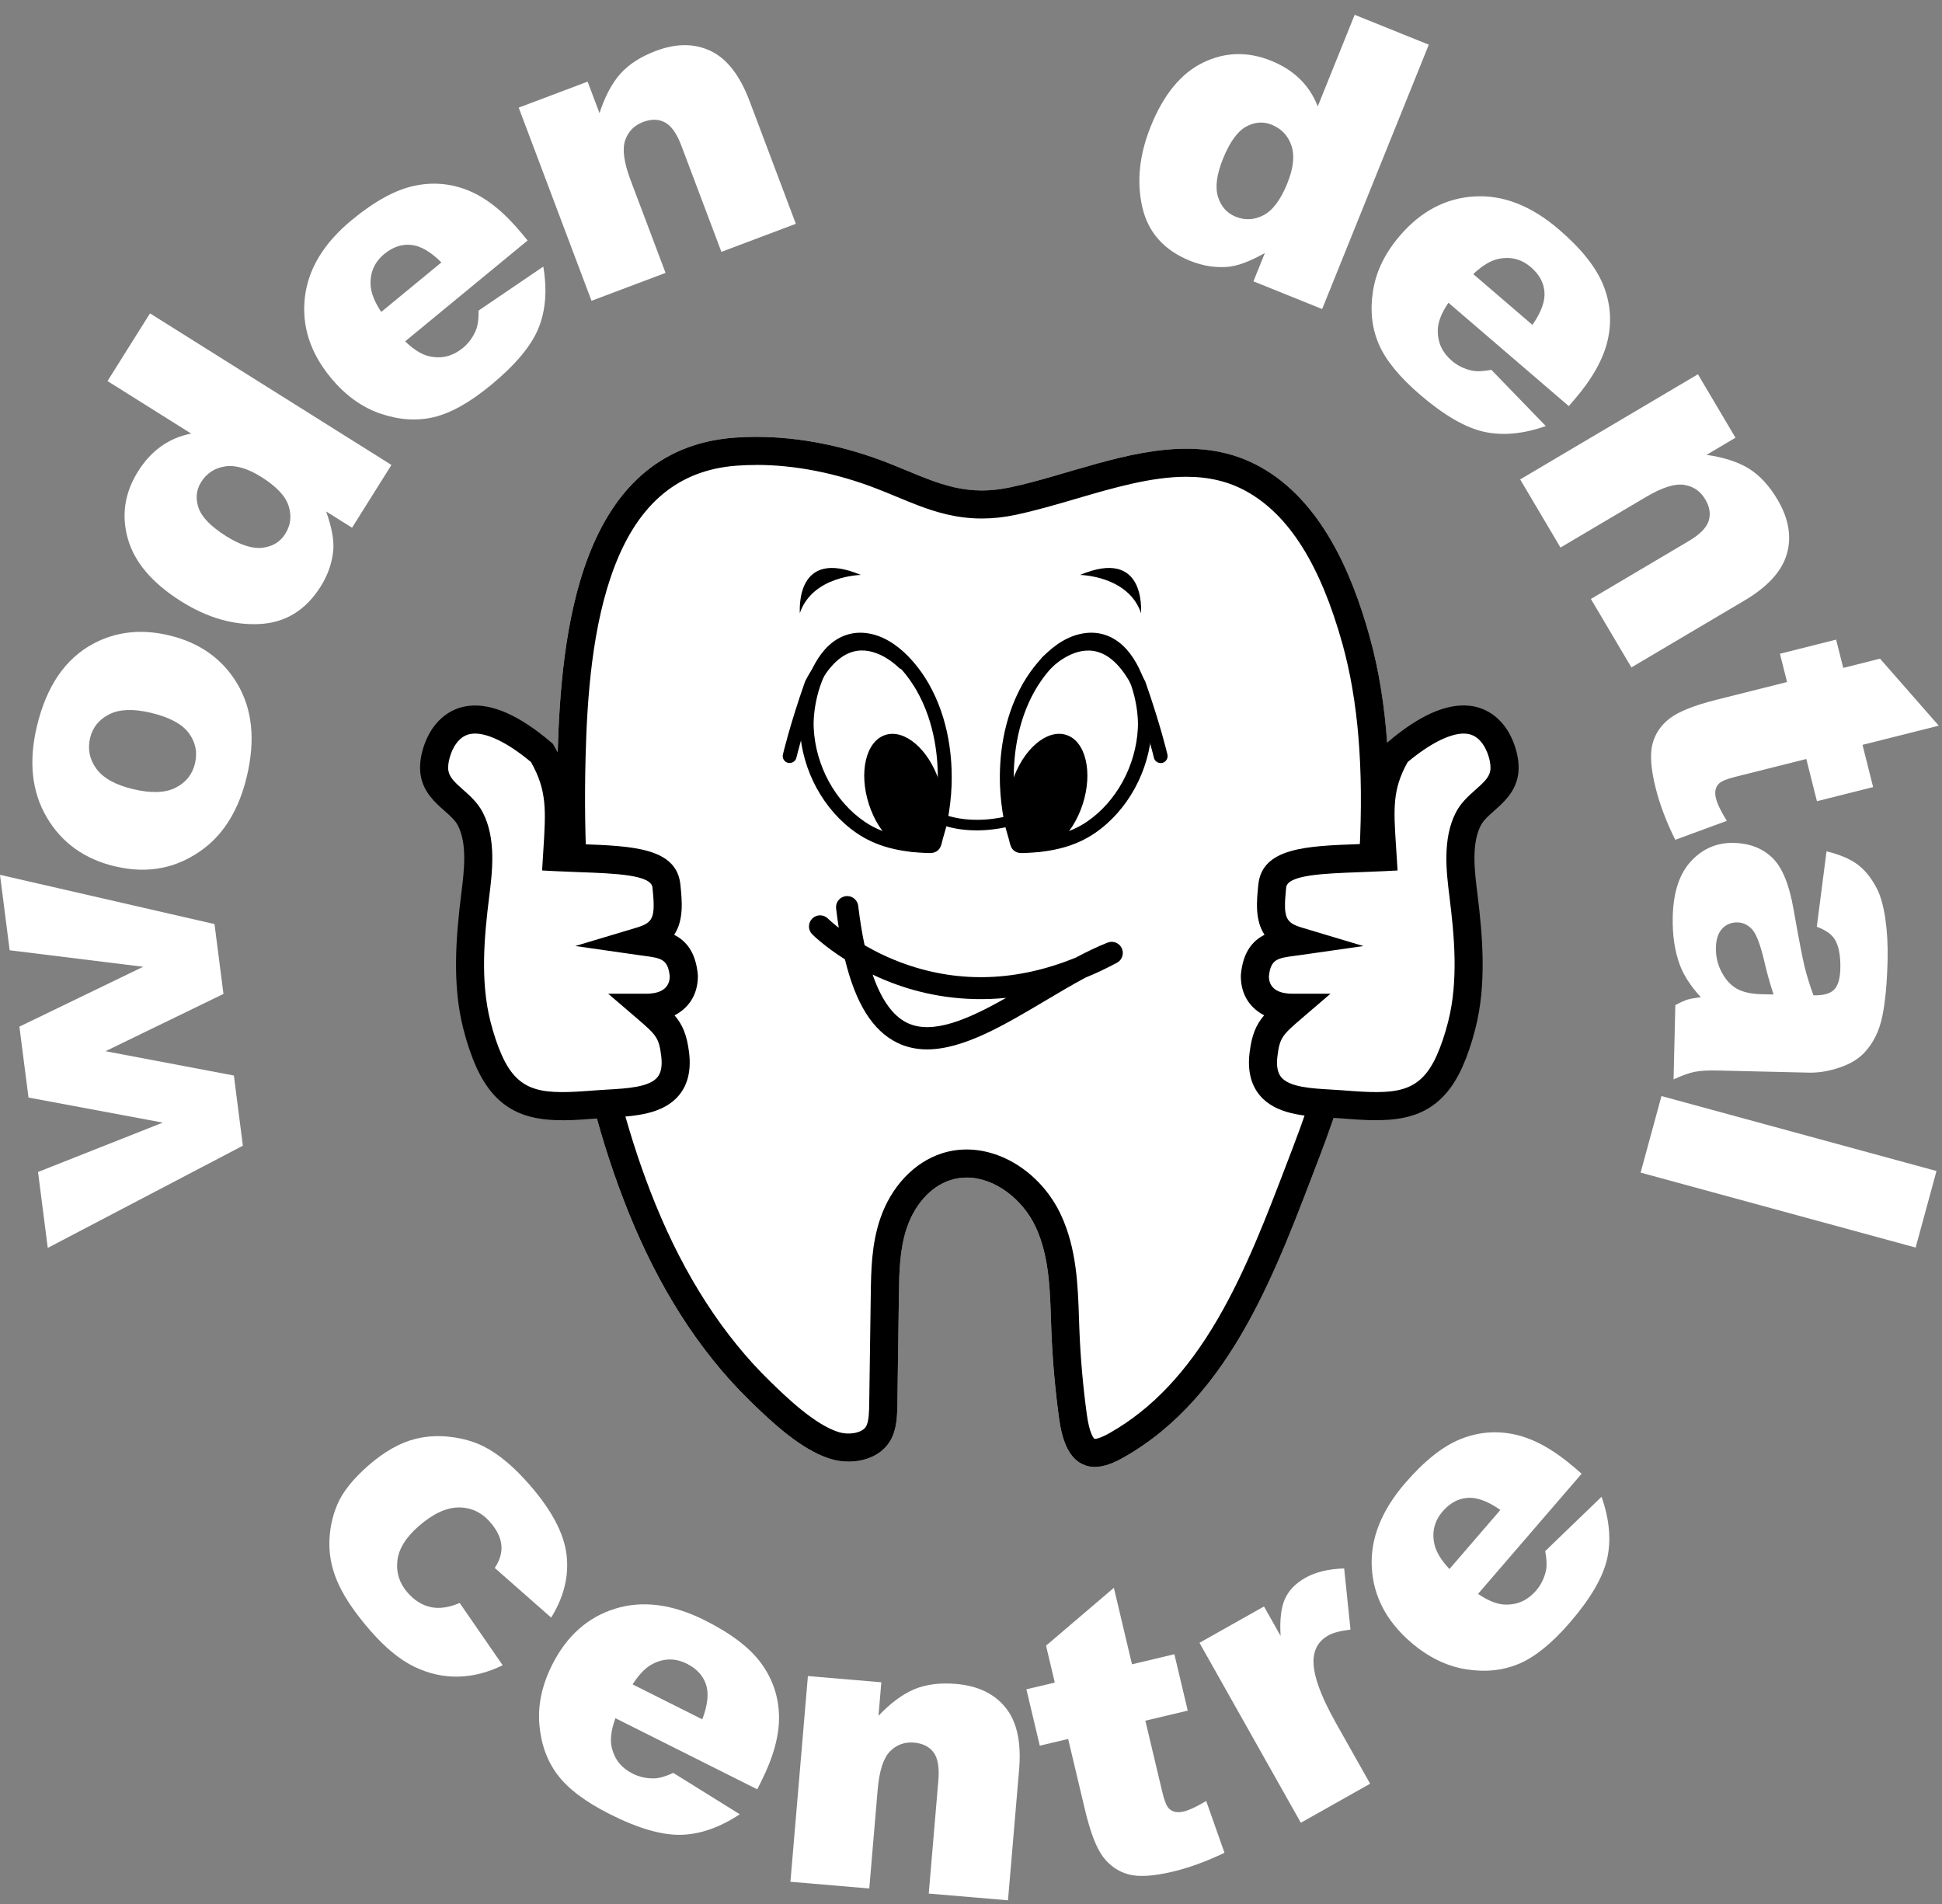
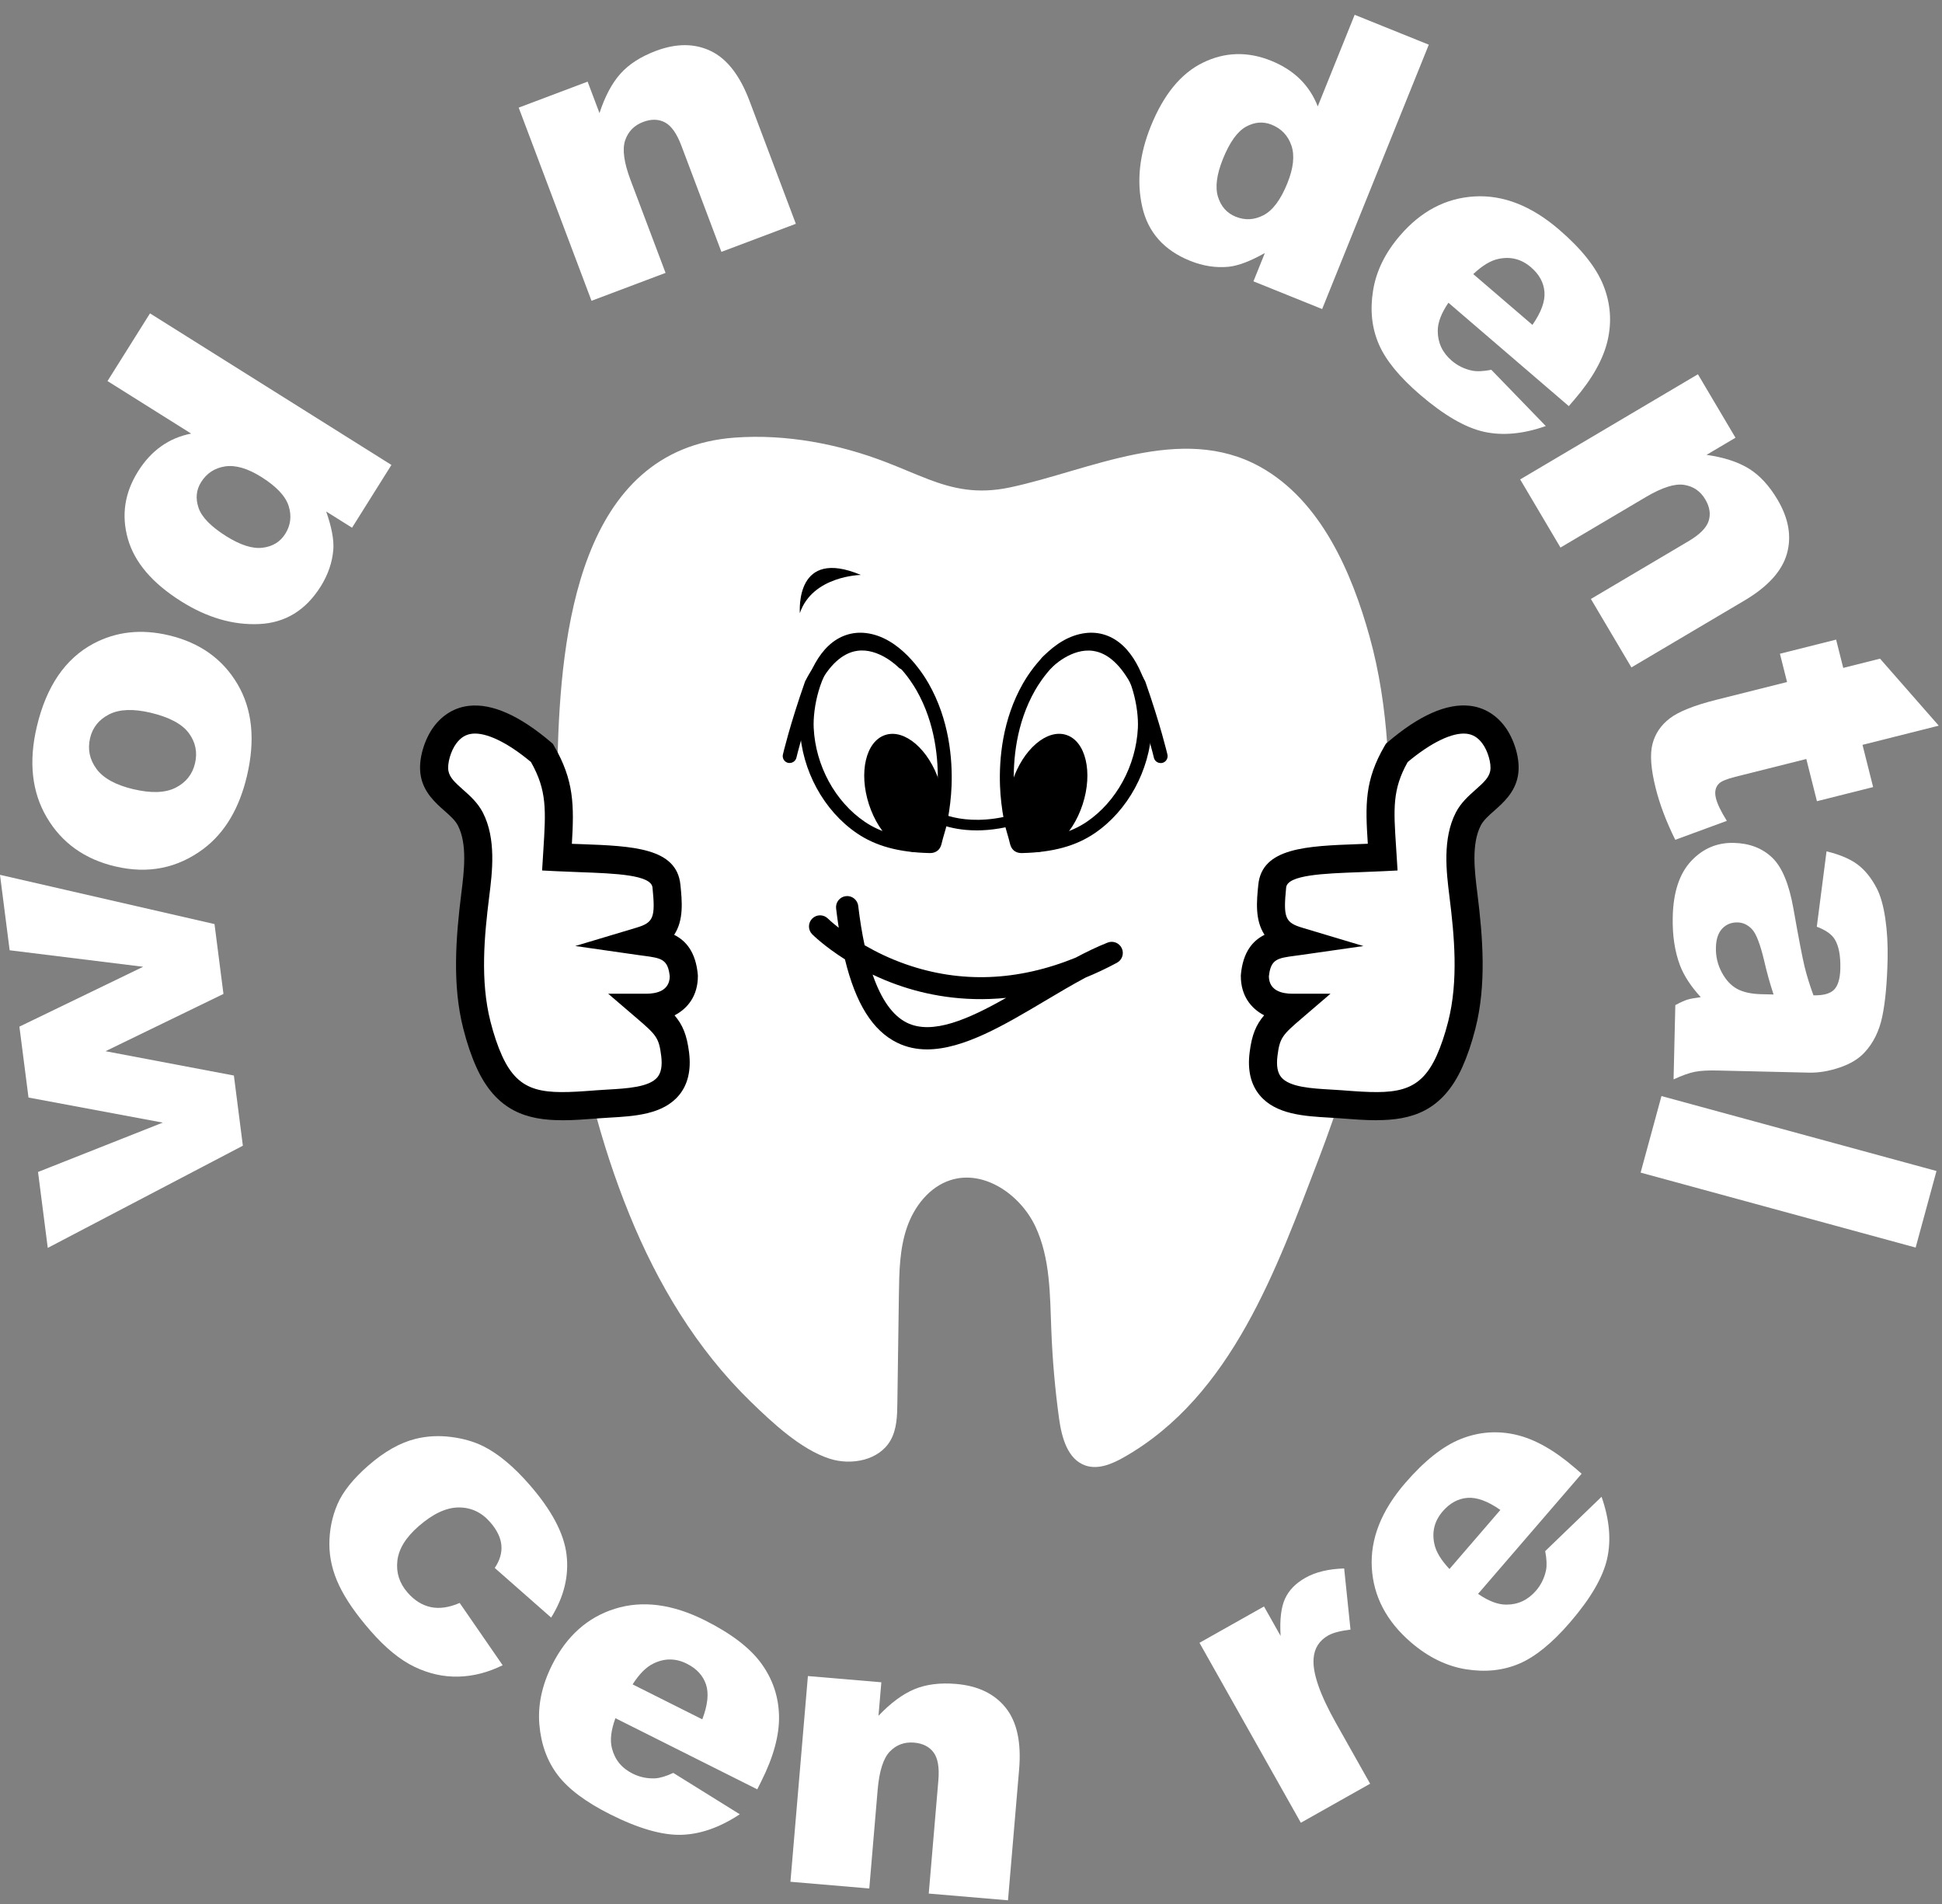
<svg xmlns="http://www.w3.org/2000/svg" width="103" height="101" viewBox="0 0 103 101" fill="none">
  <rect x="0" y="0" width="103" height="101" fill="#808080" stroke="none" />
  <g clip-path="url(#clip0_431_821)">
    <path d="M49.212 25.408C48.526 25.148 47.823 24.833 47.028 24.525C44.492 23.543 41.694 23.01 38.972 23.209C30.683 23.815 29.744 33.626 29.573 40.082C29.356 48.256 30.281 56.783 33.379 64.406C34.876 68.089 36.945 71.544 39.805 74.328C40.947 75.438 42.48 76.882 44.017 77.369C45.17 77.733 46.624 77.447 47.227 76.4C47.566 75.81 47.586 75.096 47.594 74.416C47.621 72.495 47.649 70.575 47.676 68.653C47.692 67.463 47.712 66.251 48.094 65.125C48.476 63.998 49.283 62.95 50.417 62.588C52.195 62.02 54.118 63.359 54.915 65.048C55.709 66.736 55.687 68.677 55.76 70.542C55.82 72.112 55.957 73.679 56.171 75.235C56.308 76.232 56.621 77.405 57.575 77.727C58.255 77.956 58.989 77.641 59.613 77.286C65.346 74.03 67.72 67.25 69.95 61.438C71.936 56.258 73.311 50.8 73.595 45.243C73.789 41.486 73.672 37.465 72.635 33.746C71.704 30.4 70.073 26.555 66.836 24.759C62.642 22.434 57.805 24.948 53.58 25.848C51.827 26.221 50.556 25.92 49.214 25.411L49.212 25.408Z" fill="white" />
-     <path d="M40.119 24.657C42.166 24.657 44.369 25.091 46.491 25.914C46.864 26.058 47.222 26.207 47.569 26.35C47.953 26.509 48.314 26.659 48.684 26.8C49.597 27.147 50.712 27.5 52.071 27.5C52.665 27.5 53.26 27.436 53.889 27.301C54.941 27.077 56.026 26.76 57.075 26.452C59.033 25.878 61.058 25.286 62.914 25.286C64.126 25.286 65.173 25.539 66.111 26.06C68.367 27.312 70.031 29.956 71.199 34.144C72.036 37.148 72.333 40.753 72.106 45.165C71.85 50.132 70.656 55.426 68.556 60.903C68.454 61.167 68.354 61.432 68.252 61.699C67.185 64.493 66.082 67.384 64.588 69.951C62.953 72.76 61.084 74.735 58.875 75.99C58.38 76.271 58.153 76.313 58.061 76.313C58.055 76.313 58.052 76.313 58.049 76.313C58.017 76.285 57.785 76.055 57.645 75.031C57.439 73.53 57.305 71.999 57.247 70.485C57.24 70.293 57.234 70.1 57.227 69.907C57.169 68.171 57.104 66.204 56.261 64.412C55.289 62.351 53.285 60.965 51.27 60.965C50.824 60.965 50.384 61.032 49.962 61.168C48.485 61.64 47.259 62.939 46.681 64.647C46.221 66.006 46.202 67.401 46.184 68.631L46.103 74.394C46.097 74.837 46.09 75.387 45.934 75.655C45.802 75.882 45.438 76.029 45.005 76.029C44.819 76.029 44.632 76.001 44.464 75.948C43.189 75.546 41.662 74.059 40.842 73.26C38.363 70.848 36.315 67.68 34.756 63.846C32.062 57.216 30.817 49.234 31.059 40.123C31.14 37.066 31.391 33.153 32.615 29.993C33.909 26.653 36.023 24.921 39.078 24.697C39.417 24.672 39.767 24.66 40.116 24.66M40.119 23.168C39.736 23.168 39.354 23.181 38.973 23.209C30.684 23.815 29.745 33.626 29.574 40.082C29.357 48.256 30.282 56.782 33.38 64.406C34.877 68.089 36.946 71.544 39.806 74.328C40.948 75.438 42.481 76.882 44.018 77.368C44.334 77.469 44.671 77.519 45.009 77.519C45.904 77.519 46.791 77.159 47.228 76.398C47.568 75.808 47.587 75.095 47.596 74.415C47.622 72.493 47.65 70.573 47.677 68.652C47.693 67.462 47.714 66.25 48.096 65.123C48.476 63.996 49.284 62.948 50.418 62.587C50.701 62.497 50.989 62.454 51.273 62.454C52.781 62.454 54.246 63.626 54.916 65.046C55.711 66.735 55.688 68.675 55.761 70.541C55.821 72.11 55.958 73.677 56.172 75.233C56.309 76.23 56.622 77.404 57.576 77.725C57.737 77.78 57.9 77.803 58.066 77.803C58.598 77.803 59.139 77.556 59.615 77.286C65.347 74.03 67.723 67.249 69.953 61.438C71.939 56.258 73.313 50.8 73.598 45.243C73.791 41.486 73.675 37.465 72.638 33.746C71.706 30.4 70.075 26.555 66.838 24.759C65.579 24.06 64.261 23.798 62.919 23.798C59.794 23.798 56.539 25.218 53.583 25.846C53.038 25.961 52.542 26.013 52.074 26.013C51.035 26.013 50.142 25.76 49.216 25.409C48.531 25.15 47.827 24.834 47.032 24.526C44.851 23.681 42.477 23.169 40.122 23.169L40.119 23.168Z" fill="black" />
-     <path d="M57.282 30.493C57.282 30.493 59.84 30.528 60.52 32.519C60.52 32.337 60.749 29.034 57.282 30.493Z" fill="black" />
    <path d="M45.659 30.493C45.659 30.493 43.101 30.528 42.421 32.519C42.421 32.337 42.193 29.034 45.659 30.493Z" fill="black" />
    <path d="M54.179 45.243C54.092 45.243 53.954 45.233 53.824 45.146C53.632 45.018 53.584 44.813 53.56 44.715C53.517 44.533 53.473 44.384 53.43 44.239C53.371 44.037 53.309 43.829 53.256 43.549C53.131 42.881 53.06 42.265 53.038 41.667C52.988 40.255 53.159 38.168 54.26 36.242C54.588 35.67 55.796 33.785 57.578 33.575C58.311 33.487 58.997 33.719 59.56 34.244C60.641 35.253 61.153 37.264 61.087 38.643C60.977 40.87 59.817 42.996 58.058 44.193C57.064 44.869 55.844 45.204 54.222 45.243C54.21 45.243 54.196 45.243 54.179 45.243ZM57.887 34.294C57.814 34.294 57.741 34.299 57.665 34.307C56.225 34.478 55.185 36.112 54.9 36.609C53.886 38.383 53.728 40.325 53.775 41.641C53.796 42.201 53.862 42.781 53.982 43.413C54.028 43.657 54.079 43.831 54.138 44.031C54.181 44.174 54.224 44.322 54.268 44.505C55.71 44.462 56.784 44.168 57.643 43.584C59.215 42.515 60.252 40.609 60.351 38.608C60.401 37.568 60.034 35.695 59.059 34.784C58.708 34.455 58.322 34.294 57.888 34.294H57.887Z" fill="black" />
    <path d="M57.422 42.659C57.974 40.961 57.586 39.313 56.555 38.978C55.525 38.644 54.243 39.749 53.692 41.447C53.14 43.145 53.529 44.793 54.559 45.127C55.589 45.462 56.871 44.356 57.422 42.659Z" fill="black" />
    <path d="M49.328 45.243C49.312 45.243 49.297 45.243 49.285 45.243C47.663 45.204 46.444 44.87 45.45 44.194C43.691 42.996 42.53 40.87 42.421 38.643C42.353 37.264 42.866 35.253 43.947 34.244C44.509 33.719 45.195 33.489 45.929 33.575C47.712 33.785 48.92 35.67 49.247 36.242C50.349 38.168 50.52 40.255 50.47 41.667C50.447 42.266 50.377 42.881 50.251 43.549C50.198 43.831 50.138 44.039 50.077 44.239C50.035 44.384 49.99 44.533 49.948 44.715C49.924 44.814 49.877 45.019 49.684 45.146C49.554 45.232 49.417 45.243 49.328 45.243ZM45.864 43.583C46.722 44.167 47.797 44.46 49.24 44.503C49.284 44.32 49.327 44.173 49.37 44.03C49.428 43.829 49.48 43.657 49.526 43.412C49.644 42.781 49.712 42.201 49.732 41.639C49.779 40.322 49.622 38.382 48.607 36.608C48.322 36.111 47.283 34.477 45.842 34.306C45.316 34.244 44.86 34.399 44.45 34.782C43.474 35.694 43.107 37.566 43.157 38.606C43.254 40.606 44.292 42.514 45.864 43.583Z" fill="black" />
    <path d="M48.951 45.129C49.981 44.794 50.369 43.147 49.818 41.449C49.266 39.751 47.984 38.646 46.954 38.98C45.924 39.315 45.536 40.962 46.087 42.66C46.638 44.358 47.92 45.464 48.951 45.129Z" fill="black" />
    <path d="M51.797 44.04C50.271 44.04 49.423 43.519 49.371 43.487L49.667 43.018C49.684 43.028 51.356 44.034 54.257 43.049L54.435 43.574C53.41 43.922 52.525 44.041 51.797 44.041V44.04Z" fill="black" />
    <path d="M49.172 55.656C48.617 55.656 48.084 55.548 47.579 55.299C46.288 54.663 45.387 53.236 44.814 50.881C43.726 50.192 43.12 49.592 43.079 49.552C42.849 49.322 42.849 48.948 43.079 48.718C43.309 48.488 43.682 48.488 43.912 48.718C43.912 48.718 44.115 48.918 44.486 49.207C44.434 48.88 44.388 48.538 44.346 48.184C44.307 47.861 44.537 47.567 44.862 47.528C45.185 47.489 45.478 47.719 45.518 48.044C45.609 48.808 45.723 49.504 45.857 50.132C46.462 50.483 47.194 50.844 48.039 51.139C50.956 52.16 53.981 52.041 57.05 50.791C57.62 50.487 58.19 50.212 58.745 49.992C59.036 49.877 59.366 50.008 59.498 50.293C59.629 50.576 59.517 50.913 59.241 51.061C58.675 51.365 58.119 51.626 57.575 51.848C56.861 52.229 56.134 52.661 55.42 53.086C53.286 54.354 51.098 55.656 49.17 55.656H49.172ZM46.283 51.691C46.742 53.018 47.349 53.871 48.101 54.242C49.451 54.907 51.374 54.051 53.363 52.923C51.037 53.156 49.07 52.755 47.597 52.233C47.125 52.067 46.687 51.881 46.283 51.689V51.691Z" fill="black" />
    <path d="M76.876 56.299C77.171 55.647 77.38 54.96 77.532 54.361C78.099 52.13 77.897 49.712 77.615 47.458C77.457 46.196 77.266 44.618 77.877 43.433C78.355 42.508 79.57 42.105 79.772 41.022C79.892 40.383 79.604 39.497 79.218 38.982C77.829 37.126 75.356 38.844 74.082 39.93C73.007 41.774 73.182 43.002 73.336 45.46C70.264 45.614 67.629 45.46 67.475 46.997C67.322 48.533 67.322 49.455 68.859 49.915C67.784 50.069 66.709 50.069 66.554 51.758C66.554 53.142 67.782 53.448 68.55 53.448C67.475 54.37 67.167 54.677 67.014 55.907C66.679 58.589 69.279 58.425 71.166 58.57C73.689 58.764 75.68 58.943 76.875 56.297L76.876 56.299Z" fill="white" />
    <path d="M73 59.413C72.411 59.413 71.799 59.366 71.181 59.319L71.111 59.313C70.92 59.298 70.719 59.287 70.516 59.275C69.18 59.198 67.665 59.111 66.813 58.088C66.339 57.52 66.159 56.755 66.278 55.815C66.394 54.879 66.62 54.349 67.047 53.848C66.331 53.475 65.811 52.792 65.811 51.76L65.814 51.692C65.925 50.478 66.451 49.887 67.069 49.578C66.55 48.793 66.651 47.79 66.738 46.923C66.934 44.956 69.305 44.869 72.048 44.769C72.212 44.763 72.378 44.757 72.546 44.749C72.412 42.689 72.371 41.39 73.441 39.554L73.505 39.445L73.601 39.363C75.263 37.944 76.727 37.294 77.952 37.432C78.694 37.515 79.34 37.897 79.816 38.535C80.285 39.162 80.673 40.265 80.506 41.157C80.344 42.03 79.738 42.567 79.251 42.998C78.958 43.257 78.681 43.503 78.541 43.773C78.03 44.761 78.21 46.205 78.355 47.364C78.65 49.725 78.843 52.23 78.255 54.543C78.055 55.329 77.825 56.002 77.556 56.603C76.495 58.95 74.851 59.41 73.002 59.41L73 59.413ZM67.299 51.791C67.317 52.544 67.988 52.704 68.551 52.704H70.566L69.037 54.015C68.01 54.895 67.874 55.044 67.755 56C67.69 56.522 67.755 56.893 67.957 57.134C68.397 57.66 69.567 57.728 70.601 57.787C70.815 57.799 71.024 57.812 71.225 57.827L71.294 57.833C73.95 58.038 75.27 58.043 76.196 55.992C76.427 55.479 76.634 54.868 76.809 54.178C77.362 52.002 77.134 49.616 76.876 47.551C76.715 46.26 76.494 44.49 77.215 43.092C77.482 42.574 77.896 42.207 78.26 41.884C78.7 41.495 78.973 41.238 79.039 40.886C79.11 40.504 78.915 39.823 78.62 39.429C78.386 39.115 78.12 38.953 77.783 38.914C77.038 38.832 75.903 39.377 74.661 40.416C73.845 41.867 73.913 42.893 74.043 44.887C74.055 45.056 74.065 45.232 74.077 45.415L74.124 46.167L73.371 46.205C72.936 46.227 72.509 46.242 72.098 46.258C70.222 46.327 68.283 46.398 68.215 47.072C68.056 48.671 68.159 48.93 69.07 49.203L72.312 50.175L68.963 50.654C68.876 50.666 68.789 50.678 68.703 50.689C67.755 50.815 67.392 50.862 67.299 51.792V51.791Z" fill="black" />
    <path d="M25.948 56.299C25.653 55.647 25.444 54.96 25.292 54.361C24.726 52.13 24.928 49.712 25.209 47.458C25.367 46.196 25.559 44.618 24.947 43.433C24.469 42.508 23.254 42.105 23.052 41.022C22.933 40.383 23.22 39.497 23.607 38.982C24.996 37.126 27.469 38.844 28.743 39.93C29.818 41.774 29.695 43.002 29.542 45.46C32.614 45.614 35.196 45.46 35.349 46.997C35.502 48.533 35.502 49.455 33.966 49.915C35.041 50.069 36.116 50.069 36.271 51.758C36.271 53.142 35.042 53.448 34.274 53.448C35.349 54.37 35.657 54.677 35.811 55.907C36.145 58.589 33.546 58.425 31.658 58.57C29.135 58.764 27.144 58.943 25.95 56.297L25.948 56.299Z" fill="white" />
    <path d="M29.822 59.413C27.973 59.413 26.329 58.952 25.268 56.606C24.999 56.007 24.768 55.333 24.569 54.546C23.981 52.233 24.174 49.728 24.469 47.367C24.614 46.208 24.795 44.764 24.283 43.776C24.143 43.505 23.866 43.26 23.573 43.001C23.086 42.57 22.48 42.033 22.318 41.16C22.151 40.267 22.539 39.165 23.008 38.538C23.486 37.9 24.13 37.518 24.873 37.435C26.097 37.298 27.563 37.949 29.225 39.366L29.321 39.448L29.384 39.557C30.45 41.386 30.452 42.721 30.331 44.753C30.496 44.758 30.66 44.764 30.822 44.77C33.543 44.871 35.892 44.958 36.088 46.925C36.175 47.792 36.275 48.796 35.756 49.579C36.374 49.889 36.9 50.48 37.011 51.694L37.014 51.762C37.014 52.794 36.495 53.477 35.777 53.85C36.204 54.351 36.43 54.88 36.547 55.817C36.664 56.758 36.483 57.522 36.011 58.089C35.159 59.113 33.644 59.2 32.307 59.276C32.103 59.288 31.904 59.3 31.711 59.315L31.642 59.321C31.023 59.368 30.412 59.415 29.822 59.415V59.413ZM26.627 55.992C27.554 58.045 28.871 58.038 31.528 57.833L31.599 57.827C31.801 57.811 32.011 57.799 32.223 57.787C33.257 57.728 34.429 57.66 34.867 57.134C35.067 56.892 35.134 56.52 35.069 56C34.95 55.044 34.814 54.895 33.787 54.015L32.258 52.704H34.271C34.834 52.704 35.505 52.545 35.523 51.791C35.43 50.862 35.067 50.813 34.119 50.688C34.032 50.676 33.947 50.666 33.86 50.653L30.511 50.173L33.752 49.202C34.663 48.929 34.768 48.669 34.607 47.071C34.539 46.395 32.623 46.325 30.769 46.257C30.36 46.242 29.937 46.226 29.505 46.205L28.752 46.167L28.815 45.148C28.954 42.959 29.018 41.933 28.162 40.416C26.92 39.377 25.785 38.83 25.04 38.914C24.704 38.951 24.437 39.115 24.202 39.429C23.907 39.823 23.713 40.504 23.784 40.886C23.85 41.239 24.123 41.495 24.562 41.884C24.928 42.207 25.341 42.575 25.608 43.092C26.33 44.492 26.109 46.26 25.947 47.551C25.689 49.616 25.46 52.002 26.013 54.178C26.189 54.87 26.395 55.481 26.627 55.992Z" fill="black" />
    <path d="M41.882 40.468C41.854 40.468 41.826 40.465 41.8 40.46C41.601 40.414 41.478 40.216 41.524 40.017C41.539 39.955 41.885 38.467 42.692 36.163L42.713 36.115C43.428 34.725 44.317 33.942 45.354 33.79C46.892 33.566 48.13 34.829 48.182 34.883C48.324 35.029 48.319 35.263 48.172 35.403C48.026 35.545 47.791 35.54 47.651 35.394C47.632 35.375 46.613 34.347 45.457 34.518C44.675 34.635 43.976 35.278 43.379 36.428C42.592 38.681 42.247 40.165 42.242 40.179C42.202 40.35 42.05 40.465 41.884 40.465L41.882 40.468Z" fill="black" />
    <path d="M61.557 40.469C61.389 40.469 61.237 40.354 61.199 40.183C61.196 40.168 60.848 38.68 60.062 36.431C59.466 35.281 58.767 34.638 57.984 34.522C56.825 34.349 55.8 35.387 55.79 35.398C55.648 35.544 55.415 35.546 55.269 35.406C55.123 35.265 55.119 35.032 55.261 34.886C55.312 34.831 56.551 33.567 58.089 33.793C59.127 33.945 60.015 34.728 60.73 36.119L60.751 36.166C61.557 38.471 61.904 39.957 61.919 40.02C61.964 40.218 61.84 40.417 61.643 40.463C61.615 40.469 61.587 40.472 61.56 40.472L61.557 40.469Z" fill="black" />
    <path d="M2.533 66.182L2.017 62.157L8.634 59.539L1.512 58.21L1.029 54.449L7.593 51.274L0.512 50.399L0 46.398L11.377 49.01L11.852 52.714L5.596 55.752L12.405 57.042L12.881 60.764L2.533 66.184V66.182Z" fill="white" />
    <path d="M6.111 45.952C4.486 45.567 3.275 44.701 2.482 43.353C1.688 42.007 1.512 40.4 1.954 38.533C2.46 36.399 3.46 34.933 4.956 34.135C6.161 33.495 7.493 33.348 8.951 33.693C10.591 34.081 11.805 34.944 12.594 36.278C13.382 37.613 13.55 39.241 13.096 41.161C12.691 42.873 11.928 44.156 10.808 45.007C9.423 46.049 7.858 46.365 6.111 45.95V45.952ZM7.071 41.855C8.021 42.081 8.77 42.054 9.315 41.777C9.861 41.5 10.203 41.071 10.342 40.488C10.482 39.9 10.371 39.363 10.013 38.879C9.655 38.396 8.979 38.036 7.99 37.801C7.067 37.583 6.334 37.611 5.792 37.885C5.251 38.16 4.914 38.578 4.779 39.14C4.638 39.736 4.751 40.282 5.117 40.779C5.483 41.276 6.135 41.634 7.071 41.857V41.855Z" fill="white" />
    <path d="M7.957 16.621L20.761 24.659L18.672 27.988L17.3 27.127C17.591 27.958 17.716 28.629 17.679 29.142C17.625 29.824 17.401 30.478 17.007 31.107C16.213 32.37 15.127 33.034 13.748 33.097C12.369 33.161 10.992 32.761 9.617 31.898C8.081 30.934 7.136 29.826 6.782 28.578C6.429 27.328 6.609 26.137 7.321 25.002C7.668 24.448 8.076 24.005 8.547 23.67C9.017 23.335 9.548 23.111 10.139 22.996L5.702 20.21L7.955 16.621H7.957ZM13.86 25.296C13.131 24.839 12.493 24.654 11.94 24.736C11.388 24.82 10.964 25.097 10.667 25.569C10.408 25.982 10.362 26.436 10.53 26.932C10.698 27.427 11.188 27.929 11.996 28.437C12.752 28.912 13.398 29.117 13.931 29.049C14.464 28.983 14.864 28.737 15.131 28.311C15.416 27.856 15.476 27.367 15.311 26.84C15.146 26.315 14.662 25.799 13.858 25.295L13.86 25.296Z" fill="white" />
-     <path d="M27.985 12.753L21.489 18.104C21.976 18.576 22.436 18.847 22.868 18.918C23.483 19.026 24.041 18.872 24.546 18.458C24.864 18.196 25.102 17.867 25.257 17.471C25.348 17.227 25.391 16.893 25.382 16.473L28.816 14.139C29.027 15.391 28.94 16.485 28.554 17.421C28.168 18.358 27.33 19.358 26.041 20.421C24.922 21.344 23.91 21.912 23.008 22.124C22.105 22.338 21.16 22.274 20.172 21.934C19.184 21.595 18.308 20.96 17.543 20.032C16.454 18.71 15.996 17.293 16.17 15.777C16.342 14.263 17.175 12.891 18.666 11.663C19.876 10.666 20.982 10.063 21.984 9.852C22.987 9.641 23.957 9.733 24.895 10.126C25.835 10.52 26.762 11.274 27.681 12.388L27.983 12.754L27.985 12.753ZM23.41 13.916C22.831 13.342 22.293 13.033 21.797 12.987C21.3 12.941 20.83 13.102 20.384 13.469C19.87 13.894 19.626 14.437 19.656 15.099C19.669 15.515 19.858 15.997 20.219 16.545L23.412 13.916H23.41Z" fill="white" />
    <path d="M27.509 5.709L31.166 4.33L31.796 5.999C32.085 5.112 32.455 4.415 32.905 3.911C33.355 3.407 33.981 3.004 34.785 2.7C35.872 2.291 36.845 2.293 37.703 2.708C38.562 3.122 39.246 4.006 39.755 5.356L42.21 11.87L38.262 13.358L36.137 7.722C35.895 7.079 35.603 6.669 35.266 6.49C34.926 6.313 34.542 6.306 34.111 6.468C33.635 6.648 33.316 6.974 33.157 7.444C32.998 7.916 33.092 8.618 33.444 9.552L35.3 14.473L31.373 15.953L27.509 5.704V5.709Z" fill="white" />
    <path d="M75.781 2.37L70.124 16.391L66.48 14.921L67.086 13.419C66.319 13.851 65.679 14.093 65.169 14.148C64.489 14.214 63.805 14.11 63.116 13.831C61.733 13.272 60.888 12.321 60.583 10.973C60.278 9.627 60.428 8.201 61.036 6.697C61.715 5.014 62.637 3.889 63.805 3.321C64.972 2.753 66.176 2.721 67.419 3.222C68.025 3.467 68.534 3.79 68.946 4.194C69.357 4.598 69.673 5.08 69.891 5.642L71.849 0.785L75.781 2.37ZM68.282 9.709C68.604 8.913 68.674 8.249 68.495 7.721C68.315 7.193 67.966 6.825 67.45 6.615C66.998 6.433 66.542 6.468 66.085 6.72C65.628 6.972 65.219 7.543 64.862 8.429C64.528 9.258 64.441 9.929 64.601 10.442C64.761 10.955 65.075 11.306 65.539 11.493C66.036 11.694 66.529 11.668 67.018 11.412C67.506 11.157 67.928 10.59 68.284 9.709H68.282Z" fill="white" />
    <path d="M83.206 21.539L76.822 16.056C76.44 16.616 76.251 17.116 76.256 17.554C76.256 18.178 76.502 18.703 76.997 19.129C77.31 19.398 77.674 19.575 78.092 19.66C78.348 19.709 78.684 19.692 79.097 19.613L81.986 22.596C80.789 23.018 79.696 23.119 78.707 22.9C77.717 22.68 76.589 22.025 75.321 20.937C74.221 19.992 73.488 19.094 73.124 18.241C72.759 17.389 72.659 16.447 72.824 15.416C72.989 14.384 73.464 13.412 74.249 12.499C75.364 11.2 76.682 10.507 78.204 10.418C79.725 10.33 81.219 10.914 82.685 12.173C83.875 13.195 84.658 14.18 85.039 15.131C85.419 16.082 85.494 17.054 85.267 18.047C85.04 19.039 84.456 20.083 83.515 21.179L83.206 21.539ZM81.277 17.231C81.743 16.562 81.955 15.979 81.915 15.482C81.876 14.985 81.637 14.549 81.197 14.173C80.691 13.738 80.115 13.592 79.468 13.733C79.059 13.818 78.617 14.086 78.139 14.537L81.277 17.231Z" fill="white" />
    <path d="M90.056 19.852L92.047 23.215L90.511 24.124C91.436 24.255 92.185 24.5 92.759 24.855C93.332 25.21 93.838 25.758 94.276 26.498C94.868 27.498 95.034 28.456 94.773 29.373C94.512 30.291 93.762 31.116 92.519 31.852L86.527 35.397L84.378 31.767L89.562 28.699C90.153 28.35 90.507 27.992 90.624 27.627C90.74 27.263 90.68 26.883 90.445 26.486C90.186 26.048 89.81 25.791 89.319 25.715C88.826 25.638 88.151 25.855 87.292 26.362L82.765 29.04L80.627 25.427L90.053 19.85L90.056 19.852Z" fill="white" />
    <path d="M102.824 38.488L98.784 39.504L99.347 41.744L96.367 42.493L95.803 40.254L92.04 41.199C91.588 41.312 91.299 41.432 91.175 41.554C90.981 41.744 90.927 42.005 91.011 42.34C91.086 42.641 91.278 43.039 91.588 43.535L88.853 44.54C88.38 43.589 88.034 42.676 87.815 41.803C87.56 40.79 87.503 40.01 87.643 39.465C87.781 38.919 88.087 38.465 88.559 38.102C89.031 37.739 89.859 37.409 91.045 37.111L94.782 36.172L94.404 34.672L97.384 33.923L97.762 35.423L99.713 34.933L102.829 38.488H102.824Z" fill="white" />
    <path d="M96.359 49.153L96.876 45.152C97.574 45.321 98.121 45.552 98.516 45.845C98.911 46.14 99.25 46.559 99.534 47.102C99.737 47.491 99.89 48.025 99.991 48.702C100.091 49.379 100.132 50.109 100.115 50.892C100.085 52.15 99.991 53.158 99.831 53.918C99.672 54.677 99.364 55.305 98.905 55.804C98.588 56.153 98.143 56.425 97.571 56.618C96.999 56.811 96.454 56.901 95.94 56.889L91.105 56.776C90.588 56.764 90.184 56.786 89.891 56.845C89.597 56.902 89.221 57.036 88.763 57.246L88.856 53.307C89.142 53.155 89.359 53.058 89.507 53.014C89.656 52.969 89.889 52.927 90.206 52.885C89.69 52.324 89.325 51.768 89.111 51.219C88.826 50.47 88.695 49.603 88.719 48.621C88.749 47.314 89.075 46.331 89.696 45.667C90.317 45.003 91.071 44.683 91.957 44.704C92.788 44.723 93.467 44.984 93.992 45.484C94.517 45.986 94.894 46.894 95.124 48.214C95.403 49.794 95.601 50.821 95.717 51.291C95.834 51.762 95.989 52.26 96.182 52.788C96.698 52.8 97.061 52.703 97.272 52.493C97.482 52.284 97.594 51.912 97.608 51.377C97.624 50.69 97.527 50.171 97.314 49.823C97.149 49.55 96.831 49.326 96.36 49.15L96.359 49.153ZM94.066 52.741C93.872 52.158 93.704 51.552 93.561 50.924C93.355 50.066 93.144 49.522 92.929 49.29C92.707 49.051 92.452 48.929 92.163 48.922C91.833 48.914 91.56 49.022 91.346 49.247C91.131 49.473 91.019 49.809 91.009 50.256C90.998 50.724 91.1 51.161 91.318 51.569C91.535 51.975 91.805 52.267 92.128 52.444C92.451 52.62 92.873 52.714 93.395 52.728L94.064 52.744L94.066 52.741Z" fill="white" />
    <path d="M102.708 62.106L101.602 66.166L87.015 62.191L88.121 58.131L102.708 62.106Z" fill="white" />
    <path d="M24.379 85.012L26.66 88.318C25.889 88.699 25.109 88.901 24.32 88.921C23.531 88.943 22.754 88.771 21.987 88.404C21.22 88.037 20.442 87.4 19.651 86.493C18.887 85.617 18.333 84.816 17.988 84.09C17.643 83.365 17.47 82.633 17.469 81.896C17.469 81.159 17.609 80.455 17.893 79.789C18.178 79.121 18.727 78.434 19.539 77.724C20.389 76.984 21.222 76.514 22.039 76.312C22.637 76.163 23.263 76.129 23.913 76.21C24.562 76.291 25.137 76.456 25.637 76.705C26.429 77.101 27.244 77.78 28.085 78.745C29.26 80.093 29.915 81.33 30.049 82.458C30.183 83.586 29.912 84.697 29.232 85.791L26.24 83.158C26.511 82.757 26.628 82.356 26.592 81.955C26.557 81.552 26.358 81.144 25.997 80.73C25.54 80.206 24.983 79.947 24.326 79.95C23.668 79.953 22.959 80.286 22.199 80.949C21.521 81.541 21.146 82.15 21.076 82.778C21.003 83.406 21.185 83.969 21.618 84.466C21.98 84.881 22.39 85.137 22.848 85.235C23.307 85.332 23.817 85.258 24.38 85.015L24.379 85.012Z" fill="white" />
    <path d="M40.163 94.899L32.641 91.127C32.407 91.763 32.345 92.294 32.455 92.718C32.606 93.325 32.971 93.774 33.555 94.066C33.924 94.251 34.321 94.335 34.745 94.317C35.007 94.302 35.328 94.205 35.71 94.028L39.236 96.222C38.177 96.923 37.142 97.285 36.129 97.312C35.116 97.338 33.862 96.977 32.368 96.228C31.072 95.578 30.143 94.883 29.583 94.144C29.022 93.406 28.698 92.516 28.608 91.475C28.518 90.434 28.744 89.375 29.283 88.3C30.05 86.77 31.162 85.777 32.616 85.322C34.072 84.867 35.661 85.072 37.389 85.938C38.79 86.641 39.79 87.407 40.389 88.238C40.988 89.069 41.297 89.993 41.318 91.011C41.339 92.028 41.025 93.183 40.377 94.473L40.165 94.898L40.163 94.899ZM37.248 91.188C37.537 90.425 37.603 89.809 37.444 89.335C37.285 88.864 36.947 88.498 36.431 88.238C35.835 87.939 35.239 87.938 34.647 88.233C34.271 88.414 33.906 88.781 33.553 89.334L37.249 91.188H37.248Z" fill="white" />
    <path d="M42.85 88.892L46.745 89.222L46.593 90.999C47.237 90.322 47.87 89.853 48.492 89.592C49.115 89.331 49.855 89.237 50.71 89.31C51.868 89.409 52.745 89.829 53.341 90.574C53.937 91.319 54.174 92.41 54.052 93.848L53.462 100.785L49.259 100.428L49.769 94.426C49.828 93.74 49.741 93.245 49.513 92.939C49.283 92.634 48.939 92.462 48.481 92.422C47.973 92.379 47.546 92.535 47.199 92.892C46.851 93.249 46.636 93.925 46.55 94.917L46.105 100.158L41.923 99.802L42.85 88.89V88.892Z" fill="white" />
-     <path d="M59.078 84.214L60.039 88.268L62.286 87.734L62.996 90.725L60.748 91.259L61.644 95.034C61.751 95.488 61.866 95.777 61.987 95.904C62.175 96.099 62.435 96.157 62.77 96.078C63.071 96.007 63.472 95.82 63.974 95.517L64.944 98.265C63.985 98.725 63.07 99.06 62.192 99.267C61.175 99.508 60.395 99.557 59.852 99.409C59.309 99.262 58.858 98.952 58.501 98.476C58.144 97.999 57.826 97.166 57.543 95.976L56.653 92.228L55.148 92.584L54.438 89.594L55.944 89.237L55.48 87.28L59.076 84.213L59.078 84.214Z" fill="white" />
    <path d="M63.616 87.13L67.04 85.201L67.921 86.764C67.869 85.901 67.947 85.245 68.154 84.792C68.36 84.341 68.721 83.97 69.238 83.679C69.777 83.375 70.462 83.21 71.292 83.185L71.628 86.429C71.096 86.493 70.703 86.594 70.451 86.736C69.972 87.006 69.712 87.413 69.671 87.957C69.608 88.727 70.006 89.876 70.867 91.403L72.669 94.602L68.994 96.672L63.619 87.13H63.616Z" fill="white" />
    <path d="M83.887 78.161L78.393 84.534C78.953 84.918 79.452 85.106 79.889 85.103C80.513 85.106 81.038 84.86 81.466 84.365C81.736 84.052 81.913 83.688 82 83.272C82.048 83.015 82.034 82.679 81.954 82.266L84.943 79.383C85.363 80.581 85.462 81.674 85.241 82.663C85.02 83.652 84.364 84.779 83.272 86.044C82.326 87.143 81.425 87.874 80.572 88.237C79.719 88.6 78.778 88.697 77.745 88.531C76.715 88.364 75.743 87.886 74.832 87.102C73.535 85.984 72.844 84.664 72.758 83.142C72.673 81.62 73.26 80.128 74.522 78.664C75.545 77.477 76.533 76.694 77.484 76.316C78.436 75.939 79.409 75.865 80.4 76.093C81.392 76.322 82.435 76.907 83.528 77.851L83.887 78.161ZM79.577 80.082C78.909 79.615 78.326 79.401 77.829 79.441C77.332 79.481 76.896 79.718 76.519 80.156C76.084 80.66 75.936 81.237 76.076 81.884C76.16 82.293 76.427 82.737 76.877 83.215L79.577 80.082Z" fill="white" />
  </g>
  <defs>
    <clipPath id="clip0_431_821">
      <rect width="102.822" height="100" fill="white" transform="translate(0 0.785)" />
    </clipPath>
  </defs>
</svg>